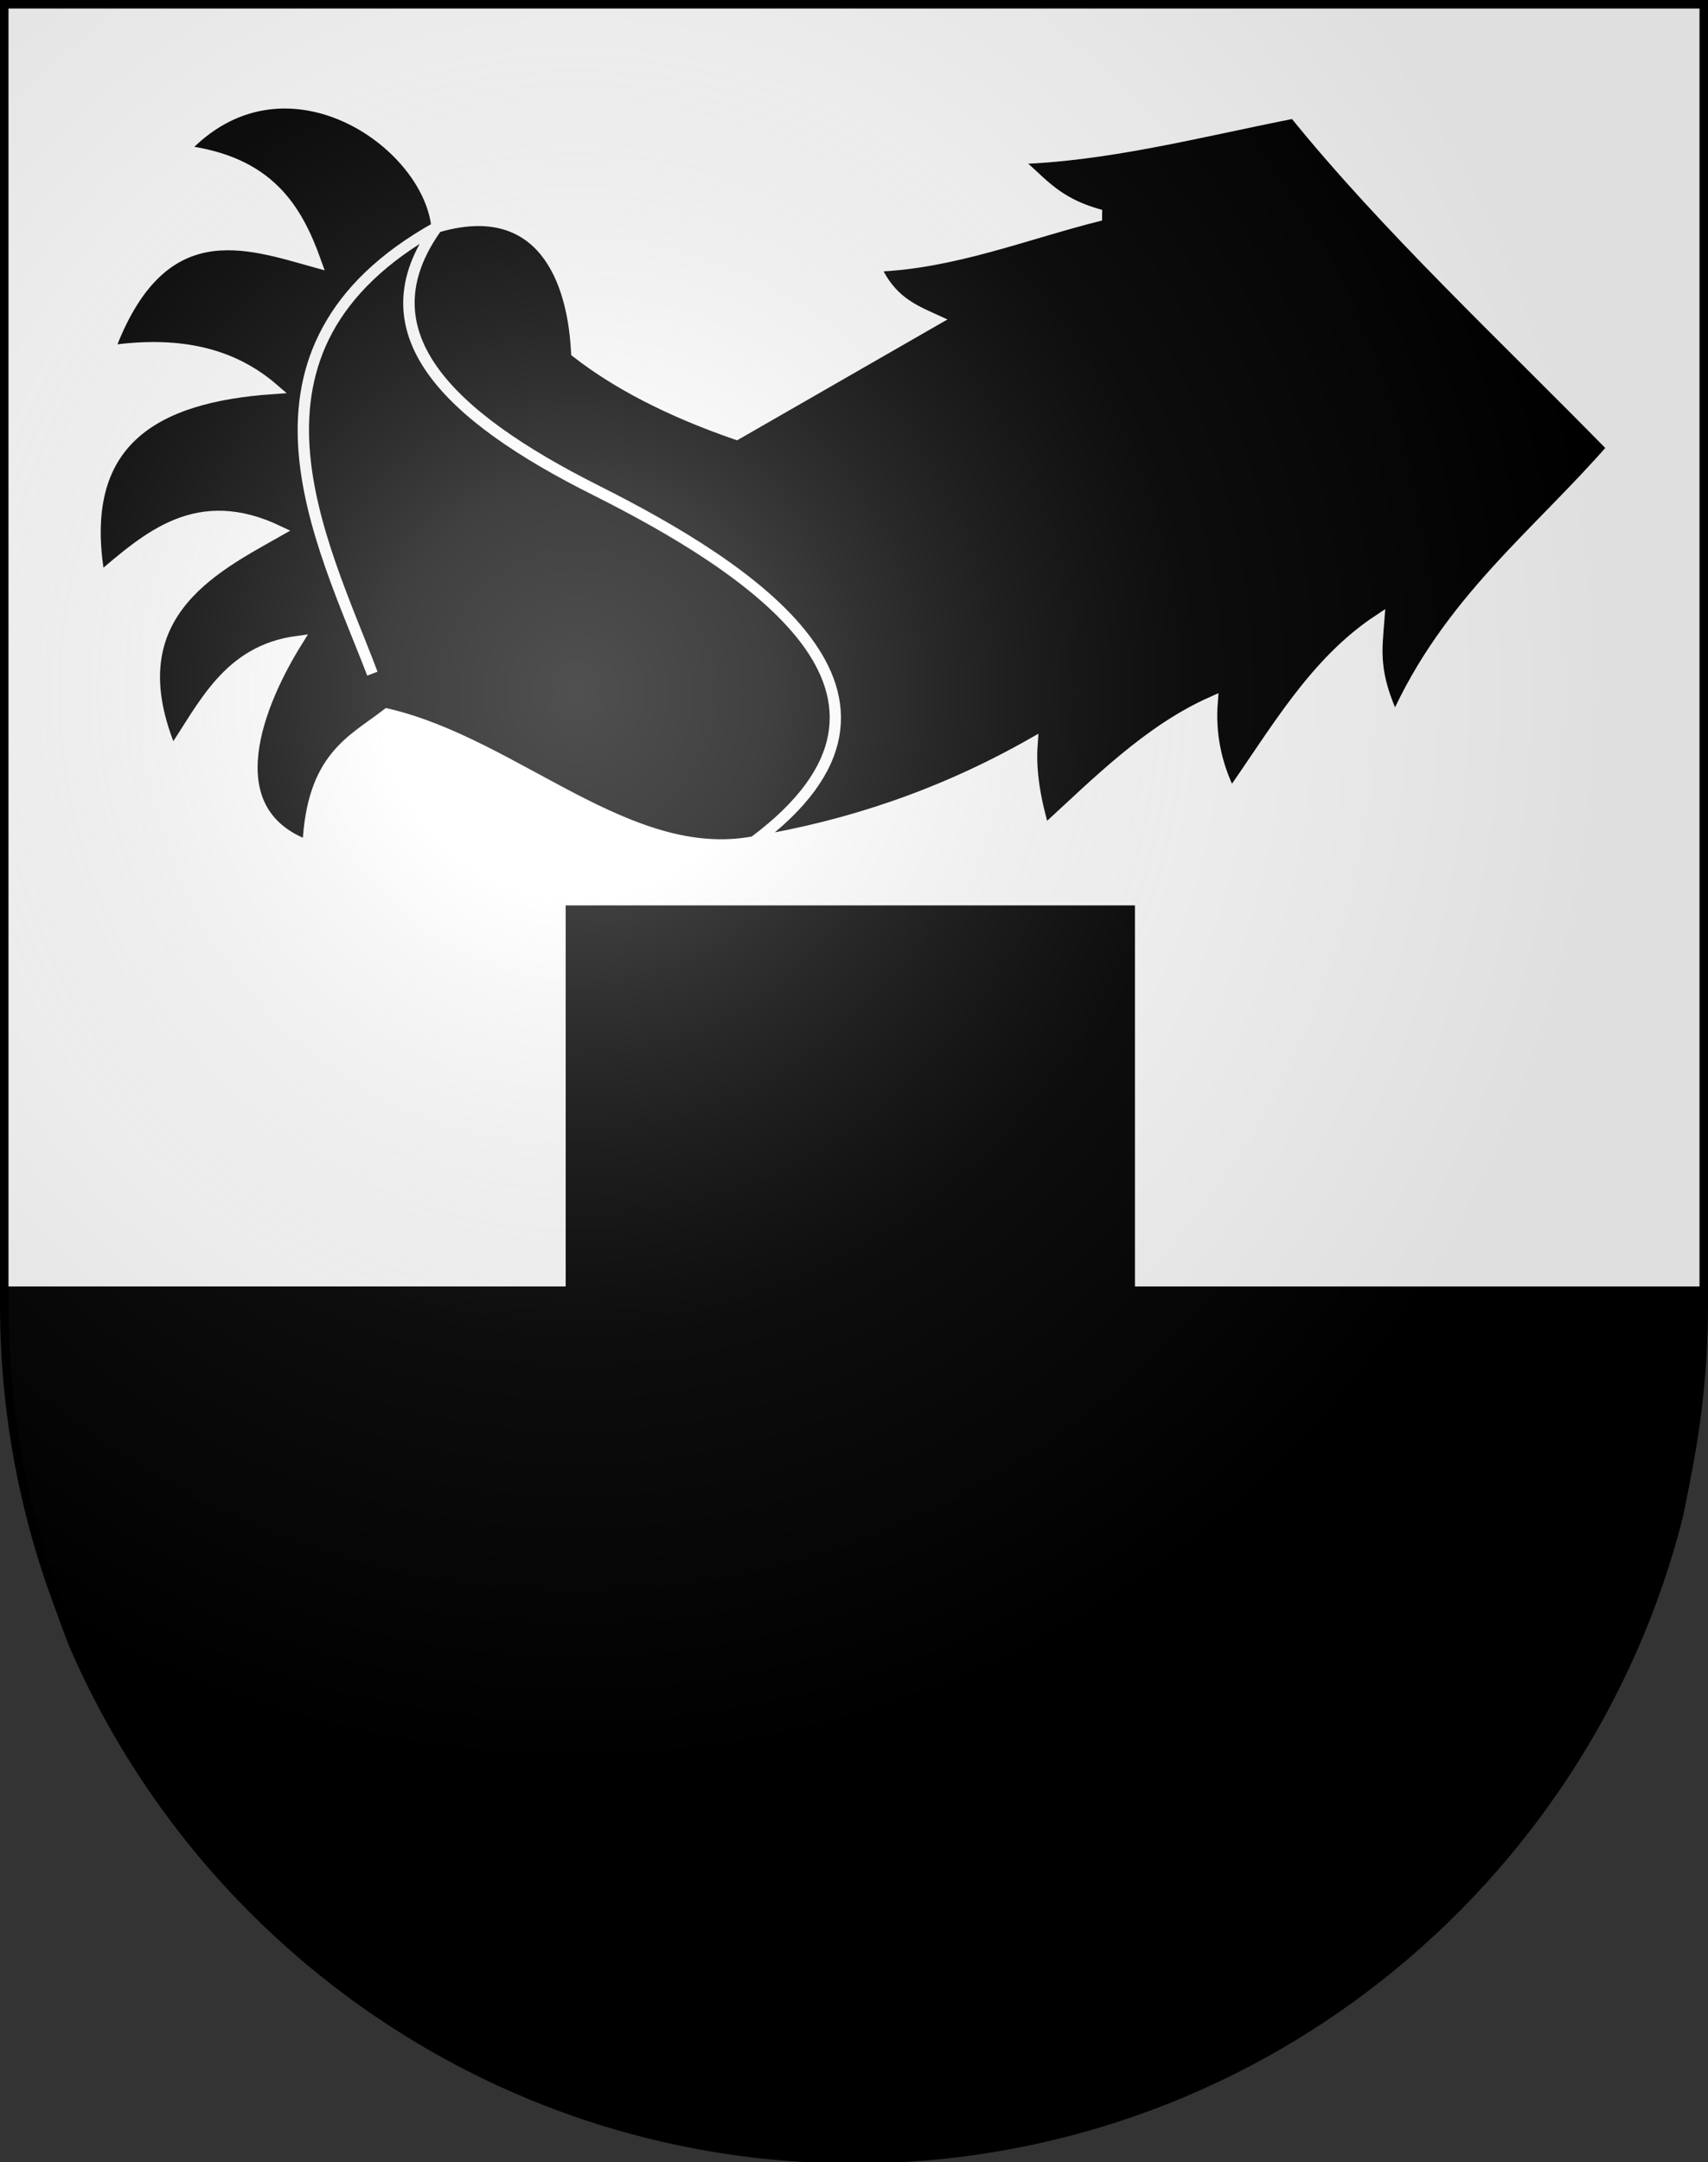
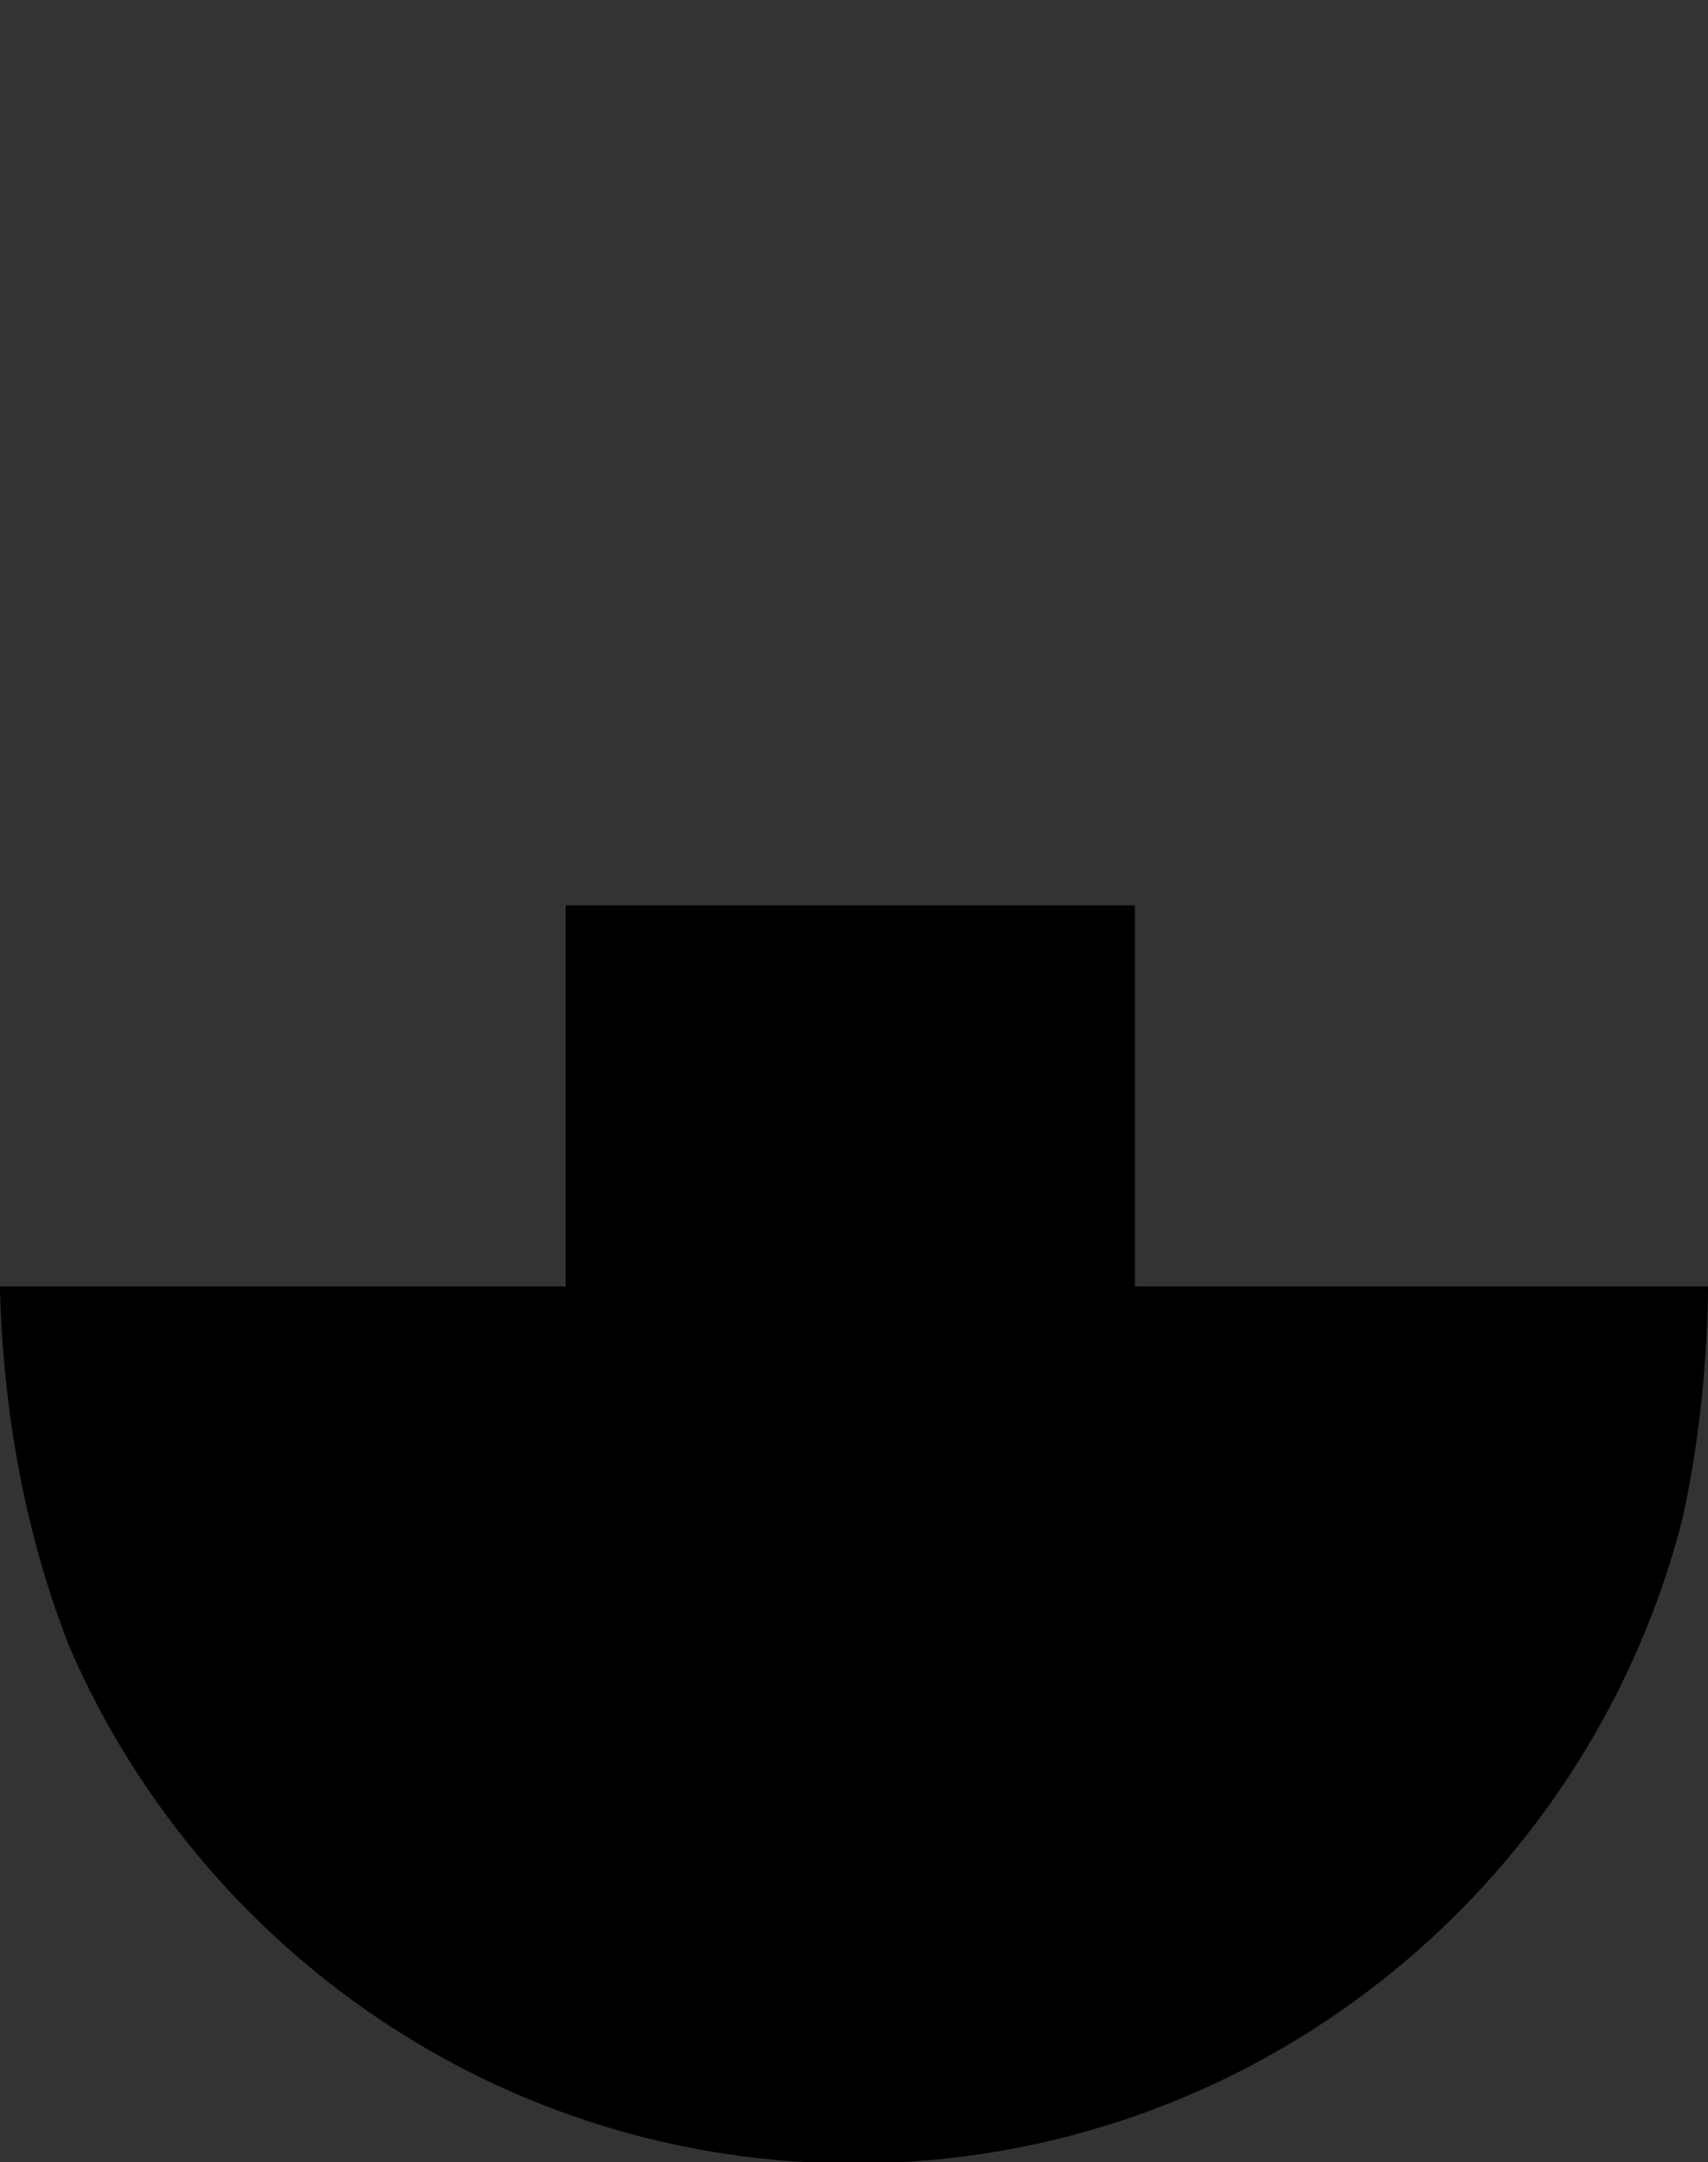
<svg xmlns="http://www.w3.org/2000/svg" xmlns:ns1="http://sodipodi.sourceforge.net/DTD/sodipodi-0.dtd" xmlns:ns2="http://www.inkscape.org/namespaces/inkscape" xmlns:xlink="http://www.w3.org/1999/xlink" height="763" width="603" version="1.0" id="svg20" ns1:version="0.32" ns2:version="0.45.1" ns1:docname="Iffwil-coat of arms.svg" ns1:docbase="C:\Users\Camilo\Documents\Escudos de Suiza" ns2:output_extension="org.inkscape.output.svg.inkscape">
  <rect width="100%" height="100%" fill="#333333" stroke="none" />
  <defs id="defs29">
    <linearGradient id="linearGradient2893">
      <stop style="stop-color:#ffffff;stop-opacity:0.314;" offset="0" id="stop2895" />
      <stop id="stop2897" offset="0.19" style="stop-color:#ffffff;stop-opacity:0.251;" />
      <stop style="stop-color:#6b6b6b;stop-opacity:0.125;" offset="0.6" id="stop2901" />
      <stop style="stop-color:#000000;stop-opacity:0.125;" offset="1" id="stop2899" />
    </linearGradient>
    <radialGradient ns2:collect="always" xlink:href="#linearGradient2893" id="radialGradient3236" gradientUnits="userSpaceOnUse" gradientTransform="matrix(1.215,1.531577e-24,1.464684e-23,1.267,-839.192,-490.489)" cx="858.042" cy="579.933" fx="858.042" fy="579.933" r="300" />
  </defs>
  <ns1:namedview ns2:window-height="750" ns2:window-width="1280" ns2:pageshadow="2" ns2:pageopacity="0.0" guidetolerance="10.0" gridtolerance="10.0" objecttolerance="10.0" borderopacity="1.0" bordercolor="#666666" pagecolor="#ffffff" id="base" ns2:zoom="0.45253694" ns2:cx="705.67975" ns2:cy="486.7006" ns2:window-x="-8" ns2:window-y="-8" ns2:current-layer="layer2" showgrid="true" showguides="false" />
  <desc id="desc22">Coat of Arms of Canton of Freiburg (Fribourg)</desc>
  <g ns2:groupmode="layer" id="layer1" ns2:label="Fond écu" style="display:inline" ns1:insensitive="true">
-     <path id="path1899" d="M 1.5,1.5 L 1.5,460.368 C 1.5,626.678 135.815,761.5 301.5,761.5 C 467.185,761.5 601.5,626.678 601.5,460.368 L 601.5,1.5 L 1.5,1.5 z " style="fill:#ffffff;fill-opacity:1" />
-   </g>
+     </g>
  <g ns2:groupmode="layer" id="layer2" ns2:label="Meubles" style="display:inline" ns1:insensitive="true">
-     <path style="fill:#000000;fill-opacity:1;fill-rule:evenodd;stroke:#ffffff;stroke-width:3.89px;stroke-linecap:butt;stroke-linejoin:miter;stroke-opacity:1" d="M 492.488,254.316 C 484.546,237.454 485.992,229.579 486.82,218.74 C 463.936,233.82 450.332,258.181 434.608,280.421 C 429.129,269.513 427.133,258.605 427.99,247.697 C 405.596,257.62 387.433,276.006 368.684,293.219 C 365.665,282.945 363.644,272.67 364.407,262.396 C 332.337,280.606 299.534,291.478 266.198,297.021 C 335.68,245.288 263.673,199.853 210.695,173.182 C 157.604,146.529 127.805,116.918 154.241,80.166 C 127.51,116.871 157.472,146.679 210.695,173.182 C 263.584,199.812 335.908,245.52 266.198,297.021 C 221.964,305.419 182.177,262.573 136.691,251.939 C 124.375,261.457 110.123,267.103 108.719,298.447 C 75.161,286.025 91.82,247.268 104.882,226.344 C 80.383,229.659 72.01,249.099 60.786,265.687 C 40.219,217.473 75.168,200.484 98.263,187.405 C 69.746,173.833 52.56,189.215 35.155,204.041 C 26.649,155.72 54.398,140.028 96.362,137.131 C 83.304,125.904 65.45,119.909 38.482,123.858 C 56.757,74.352 87.106,85.762 111.536,92.524 C 104.818,73.761 95.035,56.934 64.552,53.181 C 99.837,14.895 151.18,49.771 154.241,80.166 C 77.044,123.358 113.637,191.089 131.463,237.716 C 113.918,191.212 77.076,123.118 154.241,80.166 C 187.998,70.163 201.973,93.635 203.565,124.333 C 217.501,135.194 235.946,144.928 260.019,153.255 L 330.256,112.926 C 322.364,109.313 314.336,106.174 308.904,93.95 C 336.488,93.018 362.157,82.508 388.611,75.924 C 371.279,71.295 367.144,62.895 357.753,55.997 C 389.866,55.321 423.622,46.43 456.912,39.873 C 489.523,80.227 531.009,118.806 569.379,158.008 C 542.71,188.626 511.168,212.284 492.488,254.316 z " id="path17229" ns1:nodetypes="ccccccccccccccccccccccccccccccccc" />
    <path style="fill:#000000;fill-opacity:1;fill-rule:evenodd;stroke:#000000;stroke-width:3.89px;stroke-linecap:butt;stroke-linejoin:miter;stroke-opacity:1" d="M 201.656,321.438 L 201.656,455.906 L 1.938,455.906 C 3.378,502.55 12.033,544.024 26.25,580.281 C 72.423,686.917 178.277,761.5 301.5,761.5 C 441.297,761.5 558.768,665.518 592.062,535.625 C 592.073,535.583 592.083,535.542 592.094,535.5 C 597.482,510.927 600.587,484.397 601.062,455.906 L 398.75,455.906 L 398.75,321.438 L 201.656,321.438 z " id="path18200" />
  </g>
  <g ns2:groupmode="layer" id="layer3" ns2:label="Reflet final" style="display:inline" ns1:insensitive="true">
-     <path style="fill:url(#radialGradient3236);fill-opacity:1" d="M 1.5,1.5 L 1.5,460.368 C 1.5,626.679 135.815,761.5 301.5,761.5 C 467.185,761.5 601.5,626.679 601.5,460.368 L 601.5,1.5 L 1.5,1.5 z " id="path2346" />
-   </g>
+     </g>
  <g ns2:groupmode="layer" id="layer4" ns2:label="Contour final" style="display:inline" ns1:insensitive="true">
-     <path style="fill:none;fill-opacity:1;stroke:#000000;stroke-width:3;stroke-miterlimit:4;stroke-dasharray:none;stroke-opacity:1" d="M 1.5,1.5 L 1.5,460.368 C 1.5,626.679 135.815,761.5 301.5,761.5 C 467.185,761.5 601.5,626.679 601.5,460.368 L 601.5,1.5 L 1.5,1.5 z " id="path3239" />
-   </g>
+     </g>
</svg>